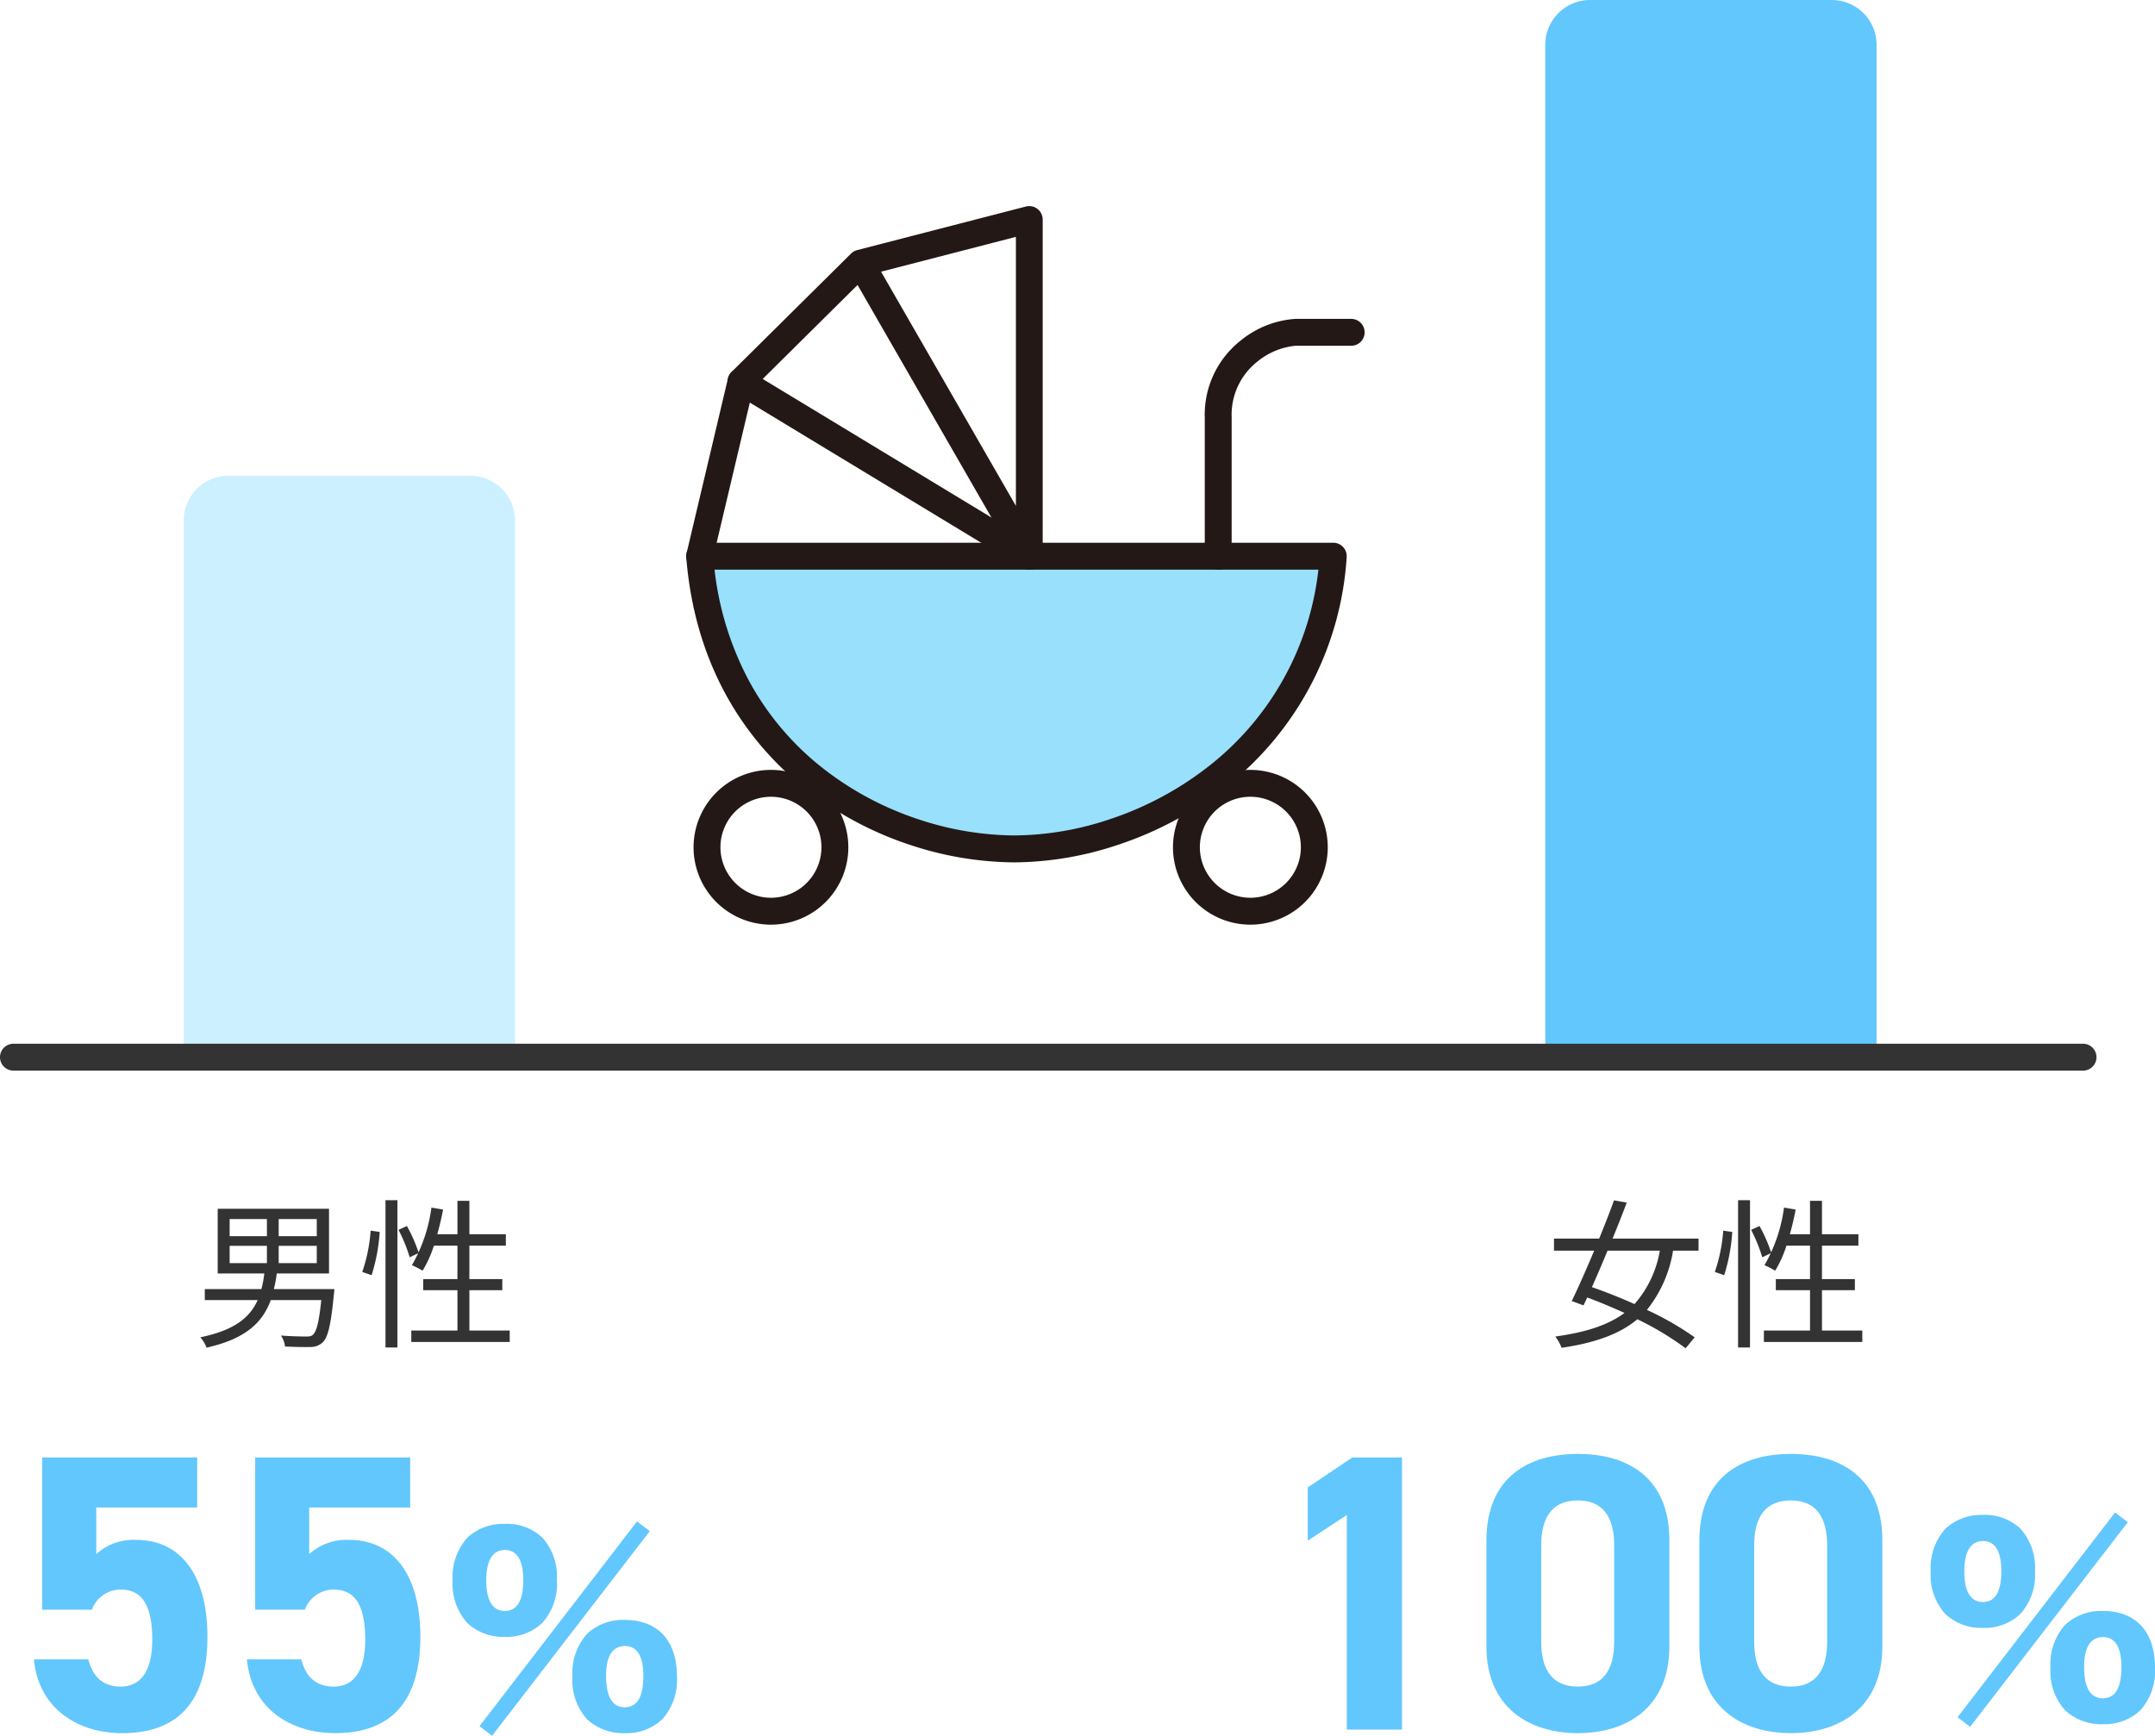
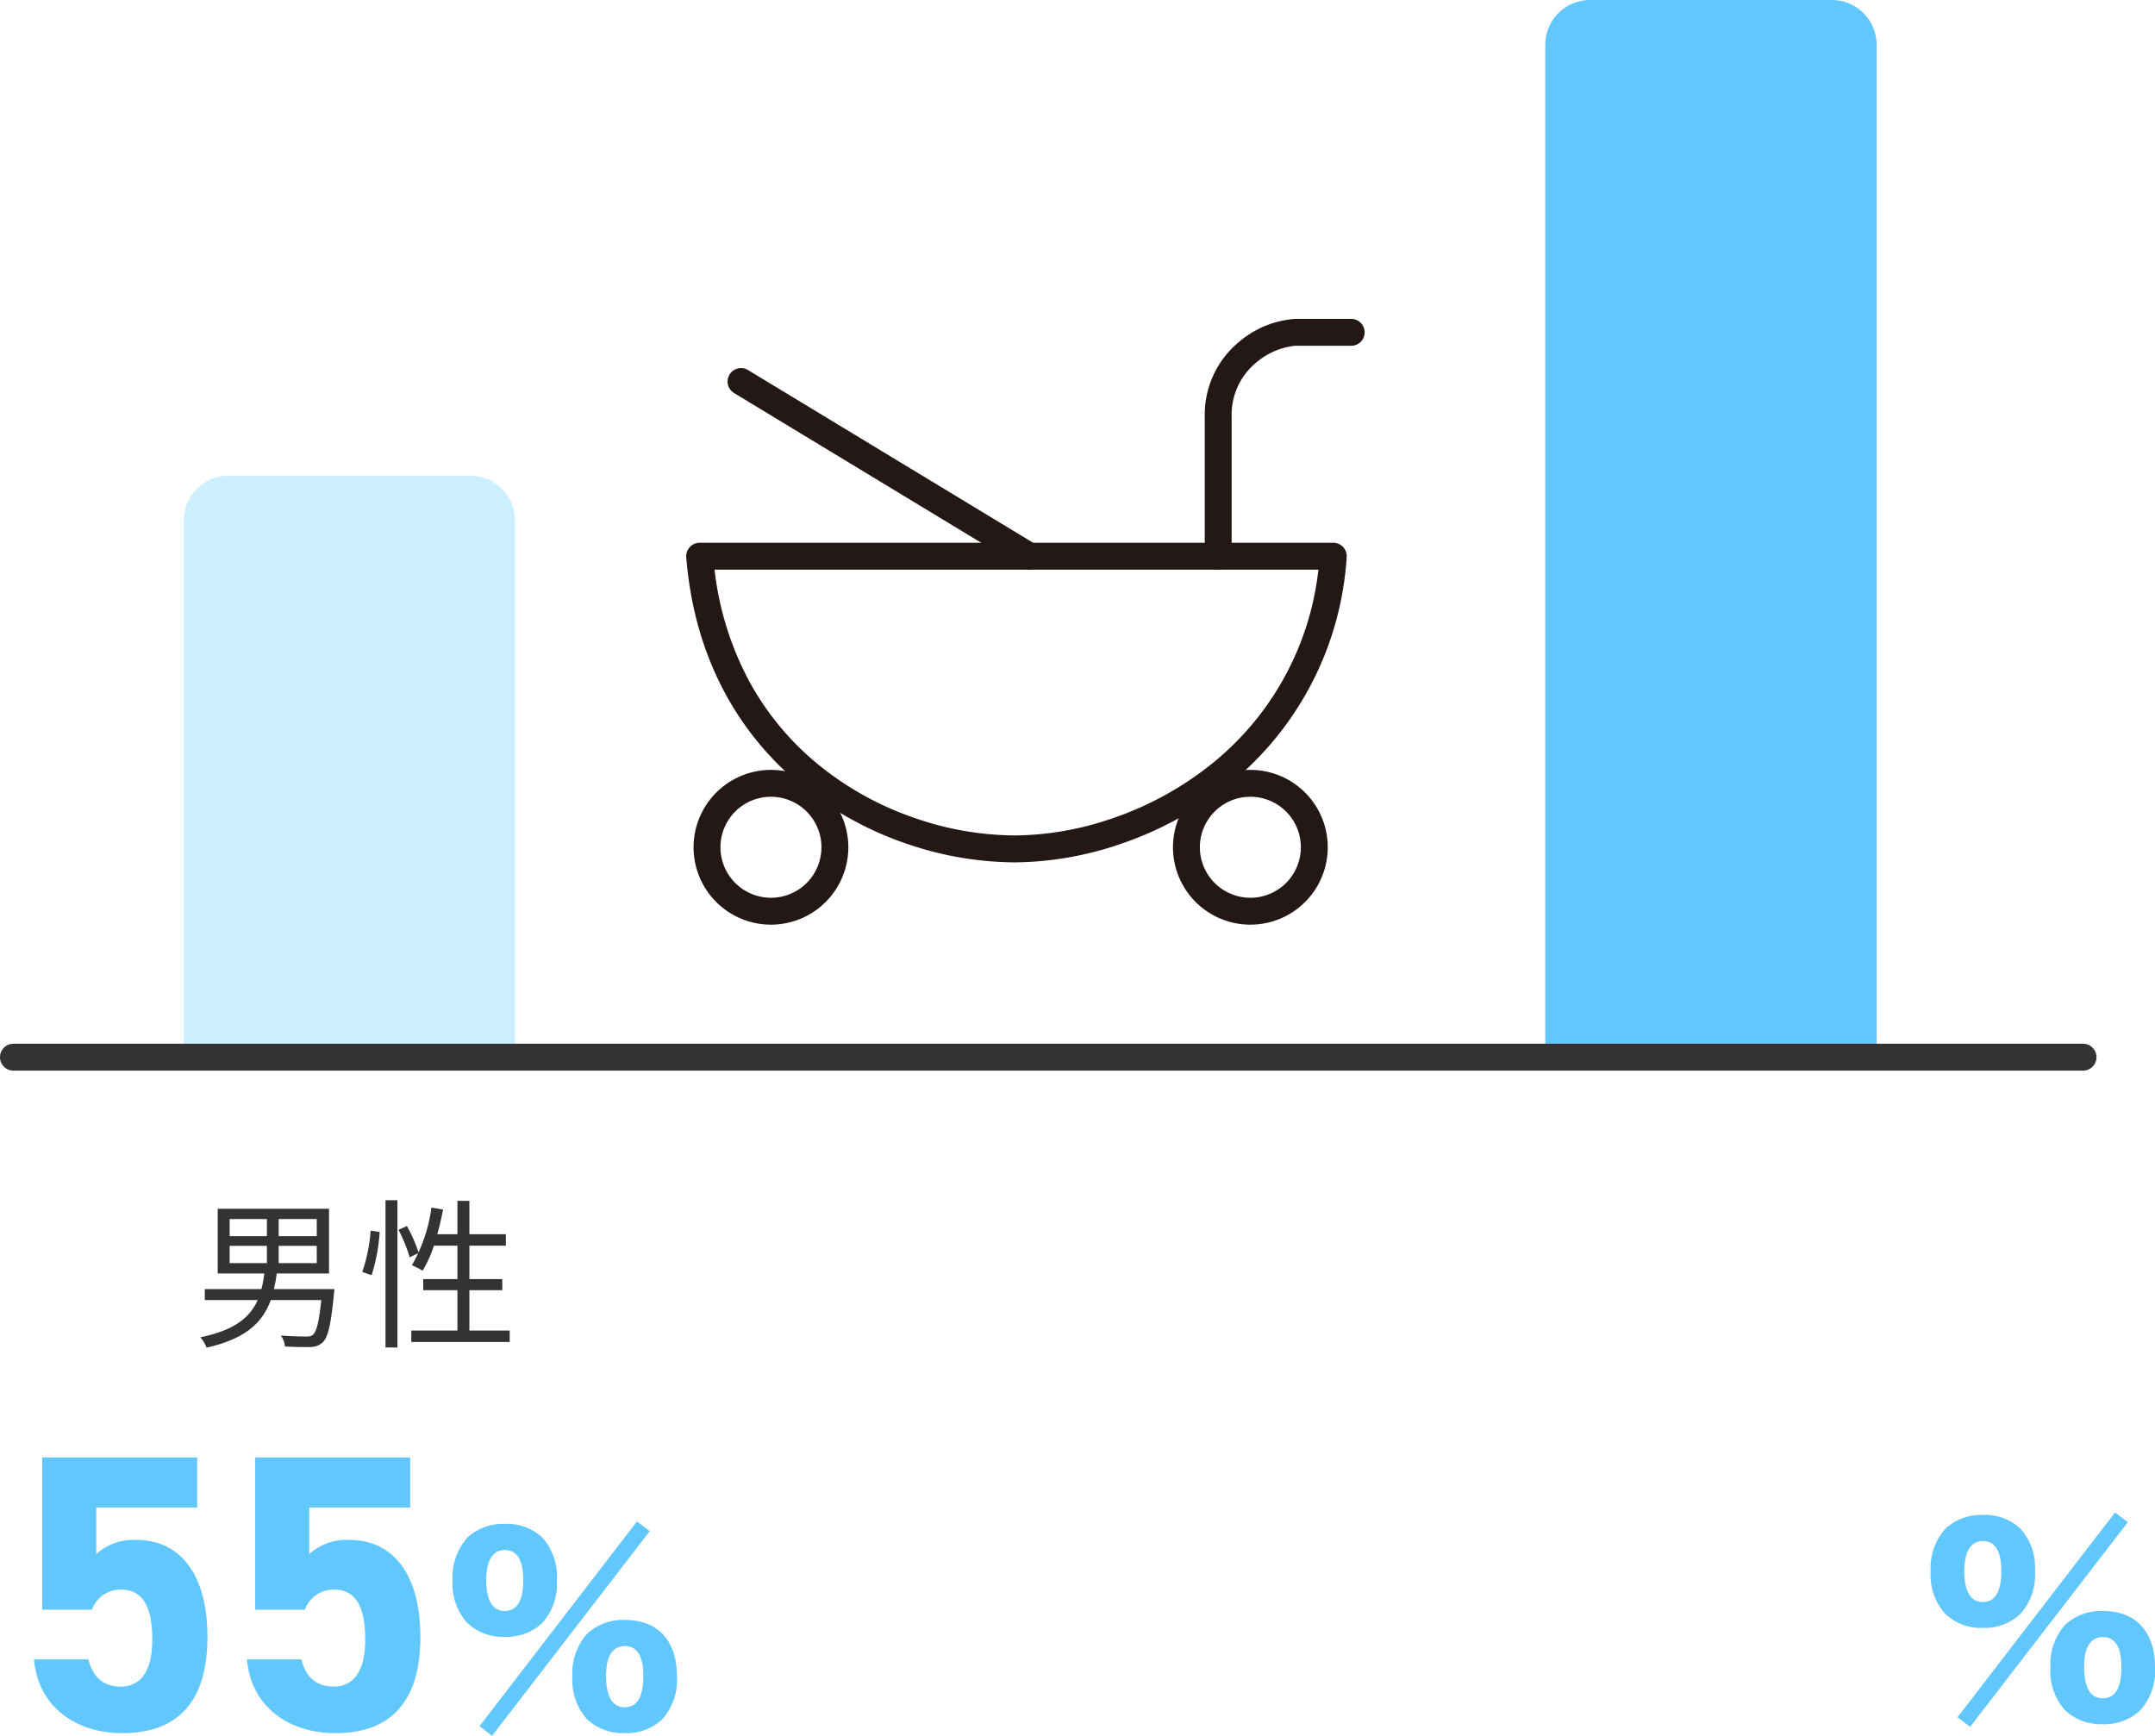
<svg xmlns="http://www.w3.org/2000/svg" width="240.438" height="193.68" viewBox="0 0 240.438 193.68">
  <g id="グループ_13220" data-name="グループ 13220" transform="translate(-605.59 -1479.627)">
-     <path id="パス_1061" data-name="パス 1061" d="M12.78-9.432A12.062,12.062,0,0,1,9.954-3.474c-1.6-.72-3.24-1.368-4.752-1.89C5.76-6.606,6.354-8.01,6.948-9.432Zm4.32,0v-1.35H7.506c.576-1.4,1.116-2.772,1.584-4.014l-1.422-.252c-.468,1.3-1.044,2.772-1.656,4.266H.972v1.35H5.454c-.882,2.106-1.782,4.14-2.5,5.616l1.314.486c.126-.27.27-.576.414-.882,1.35.5,2.772,1.1,4.158,1.728C7.038-1.152,4.572-.324,1.116.144a4.806,4.806,0,0,1,.7,1.26C5.634.846,8.334-.162,10.278-1.782a33.229,33.229,0,0,1,5.382,3.24L16.668.234a33.62,33.62,0,0,0-5.328-3.06,14.088,14.088,0,0,0,2.916-6.606ZM19.962-6.7a20.074,20.074,0,0,0,.9-4.824l-1.008-.144a18.188,18.188,0,0,1-.936,4.608ZM21.51,1.368h1.332V-15.066H21.51Zm1.458-13.122a17.916,17.916,0,0,1,1.242,3.06l1.008-.486A17,17,0,0,0,23.9-12.186ZM30.87-.522v-4.5h3.672V-6.264H30.87V-9.99h4.068v-1.278H30.87v-3.726H29.538v3.726h-2.25c.252-.882.468-1.818.648-2.754l-1.3-.216a17.524,17.524,0,0,1-2.178,6.426A10.5,10.5,0,0,1,25.65-7.2a12.979,12.979,0,0,0,1.26-2.79h2.628v3.726H25.722v1.242h3.816v4.5H24.39V.756H35.37V-.522Z" transform="translate(778 1628.606)" fill="#333" />
    <path id="パス_1060" data-name="パス 1060" d="M4.122-9.972H8.28v1.926H4.122Zm0-2.988H8.28v1.908H4.122Zm9.72,1.908H9.594V-12.96h4.248Zm0,3.006H9.594V-9.972h4.248Zm-4.788,2.9a13.6,13.6,0,0,0,.324-1.746H15.21v-7.218H2.79v7.218h5.2a12.533,12.533,0,0,1-.324,1.746H1.35v1.224h5.9C6.39-2,4.7-.558.846.234a3.6,3.6,0,0,1,.7,1.152C5.958.4,7.812-1.458,8.712-3.924h5.634c-.252,2.466-.54,3.564-.954,3.888-.18.162-.378.18-.774.18C12.2.144,11.034.126,9.846.036A2.674,2.674,0,0,1,10.3,1.26c1.134.054,2.232.072,2.808.054a1.961,1.961,0,0,0,1.4-.522c.576-.54.918-1.944,1.242-5.346a5.749,5.749,0,0,0,.054-.594ZM19.962-6.7a20.074,20.074,0,0,0,.9-4.824l-1.008-.144a18.188,18.188,0,0,1-.936,4.608ZM21.51,1.368h1.332V-15.066H21.51Zm1.458-13.122a17.916,17.916,0,0,1,1.242,3.06l1.008-.486A17,17,0,0,0,23.9-12.186ZM30.87-.522v-4.5h3.672V-6.264H30.87V-9.99h4.068v-1.278H30.87v-3.726H29.538v3.726h-2.25c.252-.882.468-1.818.648-2.754l-1.3-.216a17.524,17.524,0,0,1-2.178,6.426A10.5,10.5,0,0,1,25.65-7.2a12.979,12.979,0,0,0,1.26-2.79h2.628v3.726H25.722v1.242h3.816v4.5H24.39V.756H35.37V-.522Z" transform="translate(627.09 1628.606)" fill="#333" />
    <g id="グループ_13191" data-name="グループ 13191" transform="translate(760.032 1630.55)">
-       <path id="パス_1058" data-name="パス 1058" d="M16.016-30.36H10.472L5.5-27.016v5.94l4.356-2.86V0h6.16Zm29.832,9.24c0-7.084-4.752-9.636-10.208-9.636S25.432-28.2,25.432-21.076V-9.284C25.432-2.464,30.184.4,35.64.4s10.208-2.86,10.208-9.68Zm-6.16.572V-9.812c0,3.256-1.32,5.016-4.048,5.016-2.772,0-4.092-1.76-4.092-5.016V-20.548c0-3.256,1.32-5.016,4.092-5.016C38.368-25.564,39.688-23.8,39.688-20.548Zm29.92-.572c0-7.084-4.752-9.636-10.208-9.636S49.192-28.2,49.192-21.076V-9.284C49.192-2.464,53.944.4,59.4.4s10.208-2.86,10.208-9.68Zm-6.16.572V-9.812c0,3.256-1.32,5.016-4.048,5.016-2.772,0-4.092-1.76-4.092-5.016V-20.548c0-3.256,1.32-5.016,4.092-5.016C62.128-25.564,63.448-23.8,63.448-20.548Z" transform="translate(-14.032 42.055)" fill="#62c7fc" />
      <path id="パス_1059" data-name="パス 1059" d="M6.831-9.342a5.8,5.8,0,0,0,4.158-1.539,6.489,6.489,0,0,0,1.647-4.779,6.5,6.5,0,0,0-1.62-4.752,5.779,5.779,0,0,0-4.185-1.539,5.869,5.869,0,0,0-4.185,1.539A6.551,6.551,0,0,0,1-15.66a6.525,6.525,0,0,0,1.62,4.752A5.837,5.837,0,0,0,6.831-9.342Zm0-9.693c1.35,0,2.052,1.134,2.052,3.375,0,2.268-.7,3.429-2.052,3.429-1.377,0-2.079-1.188-2.079-3.429C4.752-17.874,5.481-19.035,6.831-19.035ZM20.2,1.4A5.824,5.824,0,0,0,24.381-.135a6.557,6.557,0,0,0,1.647-4.806c0-3.969-2.133-6.291-5.805-6.291a5.891,5.891,0,0,0-4.212,1.539,6.551,6.551,0,0,0-1.647,4.752,6.55,6.55,0,0,0,1.62,4.779A5.882,5.882,0,0,0,20.2,1.4Zm.027-9.72c1.35,0,2.052,1.134,2.052,3.321,0,2.349-.675,3.51-2.079,3.51-1.377,0-2.079-1.188-2.079-3.51C18.117-7.182,18.846-8.316,20.223-8.316ZM4,.621,5.4,1.7,23-21.141l-1.431-1.08Z" transform="translate(59.968 40.055)" fill="#62c7fc" />
    </g>
    <g id="グループ_13192" data-name="グループ 13192" transform="translate(606.86 1630.55)">
      <path id="パス_1056" data-name="パス 1056" d="M11.968-15.62c2.464,0,3.52,1.892,3.52,5.588,0,3.564-1.32,5.236-3.52,5.236-1.98,0-3.124-1.1-3.608-3.036H2.288C2.772-2.464,7.04.4,12.144.4c6.248,0,9.5-3.564,9.5-10.736,0-7.26-3.256-10.824-7.92-10.824A6.2,6.2,0,0,0,9.24-19.58v-5.192H20.5V-30.36H3.212v16.984H8.756A3.415,3.415,0,0,1,11.968-15.62Zm23.76,0c2.464,0,3.52,1.892,3.52,5.588,0,3.564-1.32,5.236-3.52,5.236-1.98,0-3.124-1.1-3.608-3.036H26.048C26.532-2.464,30.8.4,35.9.4c6.248,0,9.5-3.564,9.5-10.736,0-7.26-3.256-10.824-7.92-10.824A6.2,6.2,0,0,0,33-19.58v-5.192H44.264V-30.36H26.972v16.984h5.544A3.415,3.415,0,0,1,35.728-15.62Z" transform="translate(0.23 42.055)" fill="#62c7fc" />
      <path id="パス_1057" data-name="パス 1057" d="M6.831-9.342a5.8,5.8,0,0,0,4.158-1.539,6.489,6.489,0,0,0,1.647-4.779,6.5,6.5,0,0,0-1.62-4.752,5.779,5.779,0,0,0-4.185-1.539,5.869,5.869,0,0,0-4.185,1.539A6.551,6.551,0,0,0,1-15.66a6.525,6.525,0,0,0,1.62,4.752A5.837,5.837,0,0,0,6.831-9.342Zm0-9.693c1.35,0,2.052,1.134,2.052,3.375,0,2.268-.7,3.429-2.052,3.429-1.377,0-2.079-1.188-2.079-3.429C4.752-17.874,5.481-19.035,6.831-19.035ZM20.2,1.4A5.824,5.824,0,0,0,24.381-.135a6.557,6.557,0,0,0,1.647-4.806c0-3.969-2.133-6.291-5.805-6.291a5.891,5.891,0,0,0-4.212,1.539,6.551,6.551,0,0,0-1.647,4.752,6.55,6.55,0,0,0,1.62,4.779A5.882,5.882,0,0,0,20.2,1.4Zm.027-9.72c1.35,0,2.052,1.134,2.052,3.321,0,2.349-.675,3.51-2.079,3.51-1.377,0-2.079-1.188-2.079-3.51C18.117-7.182,18.846-8.316,20.223-8.316ZM4,.621,5.4,1.7,23-21.141l-1.431-1.08Z" transform="translate(48.23 41.055)" fill="#62c7fc" />
    </g>
    <g id="グループ_13179" data-name="グループ 13179" transform="translate(778 1479.627)">
      <g id="グループ_13178" data-name="グループ 13178">
        <path id="長方形_2091" data-name="長方形 2091" d="M5,0H31.963a5,5,0,0,1,5,5V117.957a0,0,0,0,1,0,0H0a0,0,0,0,1,0,0V5A5,5,0,0,1,5,0Z" fill="#62c7fc" />
      </g>
    </g>
    <g id="グループ_13181" data-name="グループ 13181" transform="translate(626.09 1532.708)">
      <g id="グループ_13180" data-name="グループ 13180">
        <path id="長方形_2092" data-name="長方形 2092" d="M5,0H31.963a5,5,0,0,1,5,5V64.876a0,0,0,0,1,0,0H0a0,0,0,0,1,0,0V5A5,5,0,0,1,5,0Z" fill="#ccf0ff" />
      </g>
    </g>
    <g id="グループ_13185" data-name="グループ 13185" transform="translate(607.09 1597.584)">
      <path id="線_349" data-name="線 349" d="M230.91,1.5H0A1.5,1.5,0,0,1-1.5,0,1.5,1.5,0,0,1,0-1.5H230.91a1.5,1.5,0,0,1,1.5,1.5A1.5,1.5,0,0,1,230.91,1.5Z" fill="#333" />
    </g>
    <g id="グループ_13219" data-name="グループ 13219">
      <g id="グループ_13193" data-name="グループ 13193" transform="translate(-336.775 1880.739)">
-         <path id="パス_954" data-name="パス 954" d="M1020.431-326.522c1.87,23.153,21.2,32.657,35.145,32.657s33.679-10,35.549-32.657Z" transform="translate(0 -12.531)" fill="#99e0fd" />
        <path id="パス_954_-_アウトライン" data-name="パス 954 - アウトライン" d="M1020.431-328.022h70.694a1.5,1.5,0,0,1,1.1.484,1.5,1.5,0,0,1,.391,1.139,35.436,35.436,0,0,1-13.823,25.888,39.46,39.46,0,0,1-11.566,6.15,37.1,37.1,0,0,1-11.655,2,37.54,37.54,0,0,1-11.583-1.922,38.084,38.084,0,0,1-11.438-6.038c-5.6-4.337-12.514-12.381-13.62-26.076a1.5,1.5,0,0,1,.393-1.138A1.5,1.5,0,0,1,1020.431-328.022Zm69.031,3h-67.373a34.521,34.521,0,0,0,3.973,12.645,31.415,31.415,0,0,0,8.33,9.68,35.092,35.092,0,0,0,10.54,5.561,34.506,34.506,0,0,0,10.644,1.771,34.074,34.074,0,0,0,10.7-1.839,36.468,36.468,0,0,0,10.69-5.682A32.356,32.356,0,0,0,1089.462-325.022Z" transform="translate(0 -12.531)" fill="#231815" />
-         <path id="パス_955" data-name="パス 955" d="M1020.432-337.553a1.5,1.5,0,0,1-.347-.041,1.5,1.5,0,0,1-1.114-1.805l4.613-19.488a1.5,1.5,0,0,1,.4-.72L1037.3-372.8a1.5,1.5,0,0,1,.317-.25h0l.021-.012h0a1.5,1.5,0,0,1,.391-.152l18.794-4.854a1.5,1.5,0,0,1,1.294.266,1.5,1.5,0,0,1,.582,1.186v37.567a1.5,1.5,0,0,1-1.113,1.449,1.5,1.5,0,0,1-1.687-.7l-17.855-31.016L1026.4-357.778l-4.514,19.07A1.5,1.5,0,0,1,1020.432-337.553Zm20.236-33.245,15.044,26.133v-30.018Z" transform="translate(0 0)" fill="#231815" />
        <path id="線_294" data-name="線 294" d="M32.166,20.988a1.493,1.493,0,0,1-.776-.217L-.777,1.283a1.5,1.5,0,0,1-.506-2.06,1.5,1.5,0,0,1,2.06-.506L32.945,18.205a1.5,1.5,0,0,1-.779,2.783Z" transform="translate(1025.044 -358.541)" fill="#231815" />
        <path id="パス_956" data-name="パス 956" d="M1097.58-333.353a1.5,1.5,0,0,1-1.5-1.5v-15.5a10.527,10.527,0,0,1,4.029-8.579,10.768,10.768,0,0,1,6.074-2.4h6.234a1.5,1.5,0,0,1,1.5,1.5,1.5,1.5,0,0,1-1.5,1.5h-6.234a7.923,7.923,0,0,0-4.212,1.749,7.549,7.549,0,0,0-2.891,6.227v15.5A1.5,1.5,0,0,1,1097.58-333.353Z" transform="translate(-19.297 -4.2)" fill="#231815" />
        <path id="楕円形_99" data-name="楕円形 99" d="M7.134-1.5A8.634,8.634,0,1,1-1.5,7.134,8.643,8.643,0,0,1,7.134-1.5Zm0,14.267A5.634,5.634,0,1,0,1.5,7.134,5.64,5.64,0,0,0,7.134,12.767Z" transform="translate(1021.247 -313.71)" fill="#231815" />
        <path id="楕円形_100" data-name="楕円形 100" d="M7.134-1.5A8.634,8.634,0,1,1-1.5,7.134,8.643,8.643,0,0,1,7.134-1.5Zm0,14.267A5.634,5.634,0,1,0,1.5,7.134,5.64,5.64,0,0,0,7.134,12.767Z" transform="translate(1074.737 -313.71)" fill="#231815" />
      </g>
    </g>
  </g>
</svg>